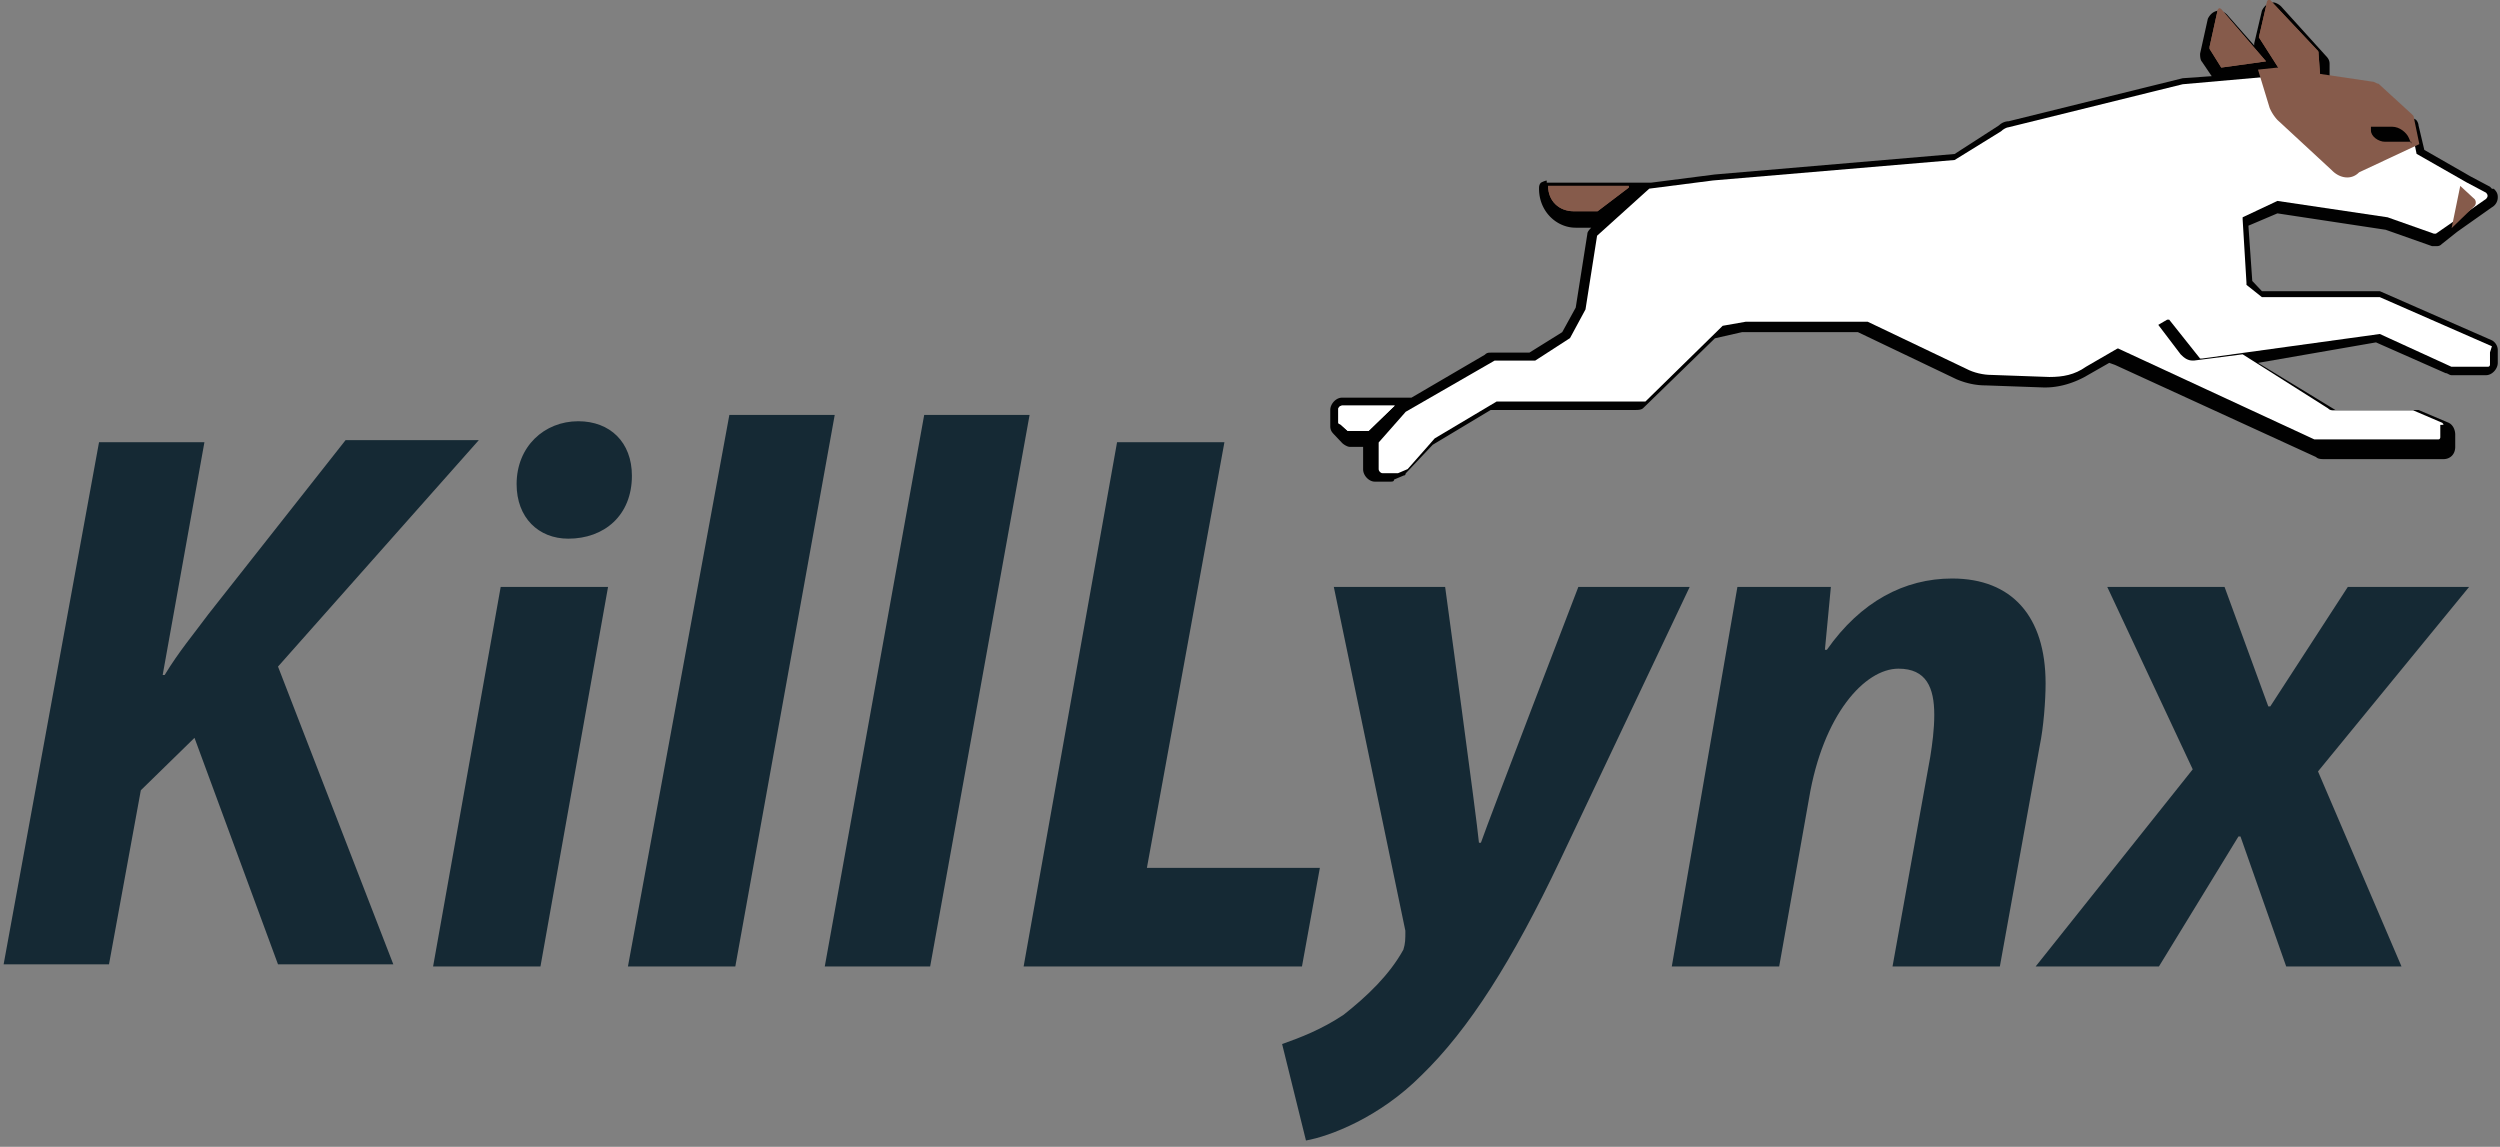
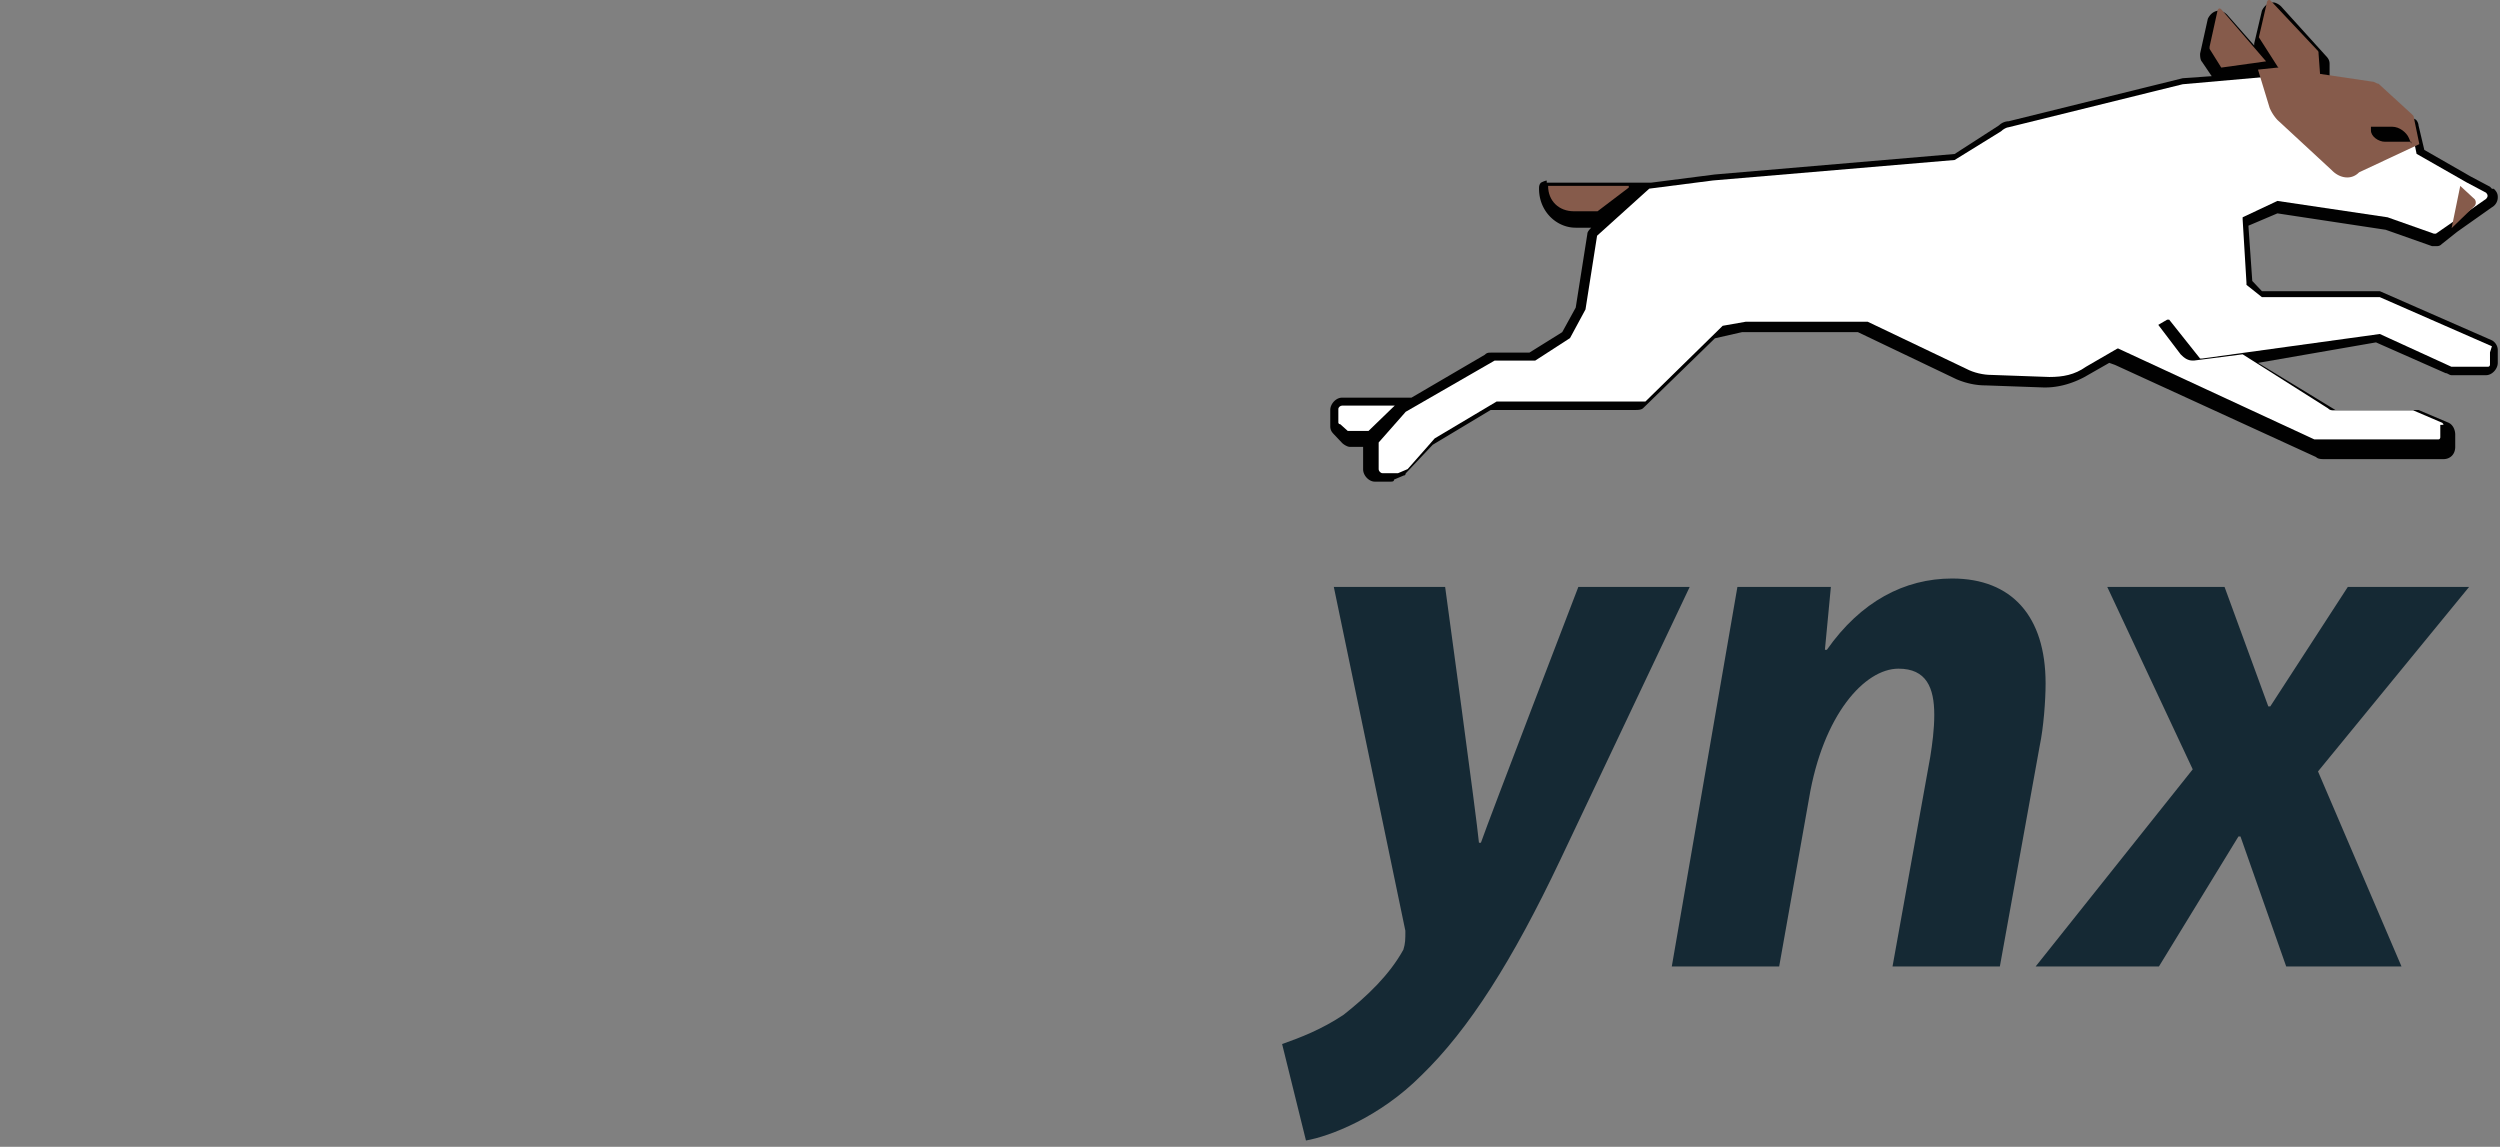
<svg xmlns="http://www.w3.org/2000/svg" width="109" height="50">
  <rect width="100%" height="100%" fill="#808080" stroke="none" />
  <g fill="none" fill-rule="evenodd">
    <g fill="#152934" fill-rule="nonzero">
-       <path d="M4.319 19.28h4.594l-1.82 10.149h.087c.606-1.006 1.3-1.829 1.907-2.652l5.981-7.588h5.809l-8.756 9.874 5.028 12.983h-5.028L8.48 32.17l-2.34 2.286-1.388 7.589H.158l4.16-22.766zM18.883 42.137L21.83 25.59h4.681l-2.947 16.548h-4.681zm5.895-18.651c-1.3 0-2.254-.915-2.254-2.377 0-1.646 1.213-2.743 2.687-2.743 1.387 0 2.34.914 2.34 2.377 0 1.737-1.213 2.743-2.773 2.743zM27.378 42.137L31.8 18.091h4.594L32.06 42.137zM35.96 42.137l4.335-24.046h4.595l-4.335 24.046zM48.704 19.28h4.681l-3.38 18.56h7.541l-.78 4.297H44.63z" />
      <path d="M63.008 25.589s1.387 10.148 1.474 11.154h.086c.347-1.006 4.248-11.154 4.248-11.154h4.855l-5.635 11.885c-2.08 4.389-3.988 7.406-6.068 9.417-1.82 1.829-3.988 2.652-5.028 2.835L55.9 45.52c.78-.274 1.733-.64 2.687-1.28 1.04-.823 1.994-1.737 2.6-2.834.087-.275.087-.457.087-.823l-3.12-14.994h4.854zM72.89 42.137l2.861-16.548h4.075l-.26 2.742h.086c1.474-2.102 3.381-3.108 5.462-3.108 2.6 0 4.074 1.646 4.074 4.571 0 .732-.086 1.92-.26 2.743l-1.734 9.6h-4.68l1.646-9.143c.087-.548.174-1.188.174-1.828 0-1.189-.347-2.012-1.56-2.012-1.474 0-3.295 2.012-3.902 5.669l-1.3 7.314H72.89zM96.99 25.589l1.908 5.211h.086l3.381-5.211h5.288l-6.588 8.045 3.64 8.503h-5.027l-1.994-5.668h-.087l-3.467 5.668h-5.375l6.848-8.594-3.727-7.954z" />
    </g>
    <path d="M75.95 14.482h5.057l4.298 2.054c.422.178.843.267 1.265.267l2.528.09h.084c.59 0 1.18-.179 1.686-.447l1.095-.625.253.09 8.765 4.017c.084.09.252.09.337.09h5.225c.253 0 .505-.179.505-.536v-.536c0-.178-.084-.446-.337-.535l-1.264-.536h-3.624l-3.37-2.054 5.14-.893 3.033 1.34c.085 0 .17.09.254.09h1.517c.253 0 .506-.269.506-.537v-.535a.496.496 0 0 0-.253-.447l-4.888-2.143H98.62l-.421-.446-.168-2.41 1.264-.537 4.72.715 2.022.714h.168c.085 0 .17 0 .254-.09l.674-.535.505-.357 1.012-.714a.496.496 0 0 0 .253-.447c0-.178-.085-.268-.17-.357h-.083l-.085-.09-.842-.446-2.023-1.16-.253-1.072c0-.09-.085-.268-.168-.268l-1.433-1.339a.625.625 0 0 0-.421-.179l-1.855-.267v-.625c0-.179-.084-.268-.168-.358L99.462.286c-.083-.09-.251-.179-.335-.179-.253 0-.422.179-.507.357l-.336 1.429v.09l-1.18-1.34c-.084-.09-.253-.179-.337-.179-.254 0-.422.179-.506.357l-.337 1.518c0 .09 0 .268.084.357l.422.625-1.264.09-7.585 1.875a.624.624 0 0 0-.422.178l-1.938 1.25-10.45.893-2.781.357h-4.552v-.09c-.083 0-.252.09-.252.09-.084.09-.084.179-.084.268 0 .982.758 1.696 1.6 1.696h.675c-.084.09-.168.18-.168.268l-.507 3.215-.589 1.071-1.432.893h-1.686c-.085 0-.169 0-.253.09l-3.203 1.874h-3.033c-.253 0-.506.268-.506.536v.714c0 .179.084.268.168.357l.338.357c.083.09.253.18.337.18h.589v.981c0 .268.254.536.507.536h.674c.083 0 .168 0 .168-.09l.422-.178c.084 0 .084-.09.084-.09l1.18-1.25 2.528-1.517h6.32c.085 0 .254 0 .337-.09l3.119-3.035 1.18-.268z" fill="#010101" />
-     <path d="M68.616 9.21h1.039l1.359-1.031v-.074h-3.517c0 .663.48 1.106 1.119 1.106M98.8 2.675L96.847.406c-.085-.09-.17 0-.17.09l-.34 1.544v.09l.51.817 1.953-.272zM98.487 1.626l2.256 3.532.52-.442-.174-2.384c0-.088 0-.088-.087-.176L99.008.036c-.088-.088-.174 0-.174.089l-.347 1.5c-.087-.087 0 0 0 0" fill="#865B4B" />
-     <path d="M59.666 18.79l1.067-1.032.08-.074h-2.296c-.082 0-.165.074-.165.148v.59s0 .073.083.073l.327.294H59.665" fill="#FFF" />
    <path d="M105.131 6.263l-.103-.245c-.104-.246-.414-.492-.725-.492h-.93v.164c0 .246.31.491.62.491h1.138v.082z" fill="#010101" />
    <path d="M68.616 9.21h1.039l1.359-1.031v-.074h-3.517c0 .663.48 1.106 1.119 1.106M98.8 2.675L96.847.406c-.085-.09-.17 0-.17.09l-.34 1.544v.09l.51.817 1.953-.272z" fill="#865B4B" />
    <path d="M108.648 15.098l-4.887-2.142h-5.14l-.675-.536v-.09l-.167-2.766v-.09l1.516-.714 4.804.714 2.021.715h.085l2.19-1.518c.085-.09.085-.178 0-.268l-.842-.446-2.19-1.25-.254-1.25s0-.088-.084-.088l-1.433-1.34c-.084-.088-.168-.088-.253-.088l-4.129-.625-4.044.357-7.585 1.874c-.084 0-.252.09-.336.179l-2.023 1.25-10.533.892-2.781.357-2.275 2.053-.505 3.213-.675 1.25-1.517.981h-1.77l-3.876 2.232-1.18 1.339v1.16c0 .09.085.179.17.179h.673l.421-.179 1.18-1.339 2.697-1.606h6.488l3.37-3.303 1.012-.178h5.309l4.298 2.052c.337.179.758.268 1.096.268l2.528.09c.589 0 1.095-.09 1.6-.447l3.54-2.053h.084l1.348 1.696h.084l7.753-1.07 3.118 1.427h1.601c.084 0 .084-.089.084-.089v-.536l.084-.267" fill="#FFF" />
    <path d="M106.482 18.434l-1.267-.543h-3.465c-.084 0-.169 0-.253-.09l-3.718-2.353-2.113.271h-.084c-.17 0-.338-.09-.507-.271L93.976 14l-1.859 1.086 8.788 4.072h5.408c.084 0 .084-.09.084-.09v-.544c.17 0 .17 0 .085-.09M59.666 18.79l1.067-1.032.08-.074h-2.296c-.082 0-.165.074-.165.148v.59s0 .073.083.073l.327.294H59.665" fill="#FFF" />
    <path d="M107.267 8.105l-.377 1.842 1.007-.97a.246.246 0 0 0 0-.29l-.63-.582zM101.669 7.425L99.296 5.23a1.844 1.844 0 0 1-.34-.527l-.508-1.668.848-.088 4.153.615c.084 0 .17.088.254.088l1.44 1.317.086.088.254 1.229-2.628 1.23c-.339.35-.847.263-1.186-.089" fill="#865B4B" />
    <path d="M105.131 6.263l-.103-.245c-.104-.246-.414-.492-.725-.492h-.93v.164c0 .246.31.491.62.491h1.138v.082z" fill="#010101" />
    <path d="M98.487 1.626l2.256 3.532.52-.442-.174-2.384c0-.088 0-.088-.087-.176L99.008.036c-.088-.088-.174 0-.174.089l-.347 1.5c-.087-.087 0 0 0 0" fill="#865B4B" />
  </g>
</svg>